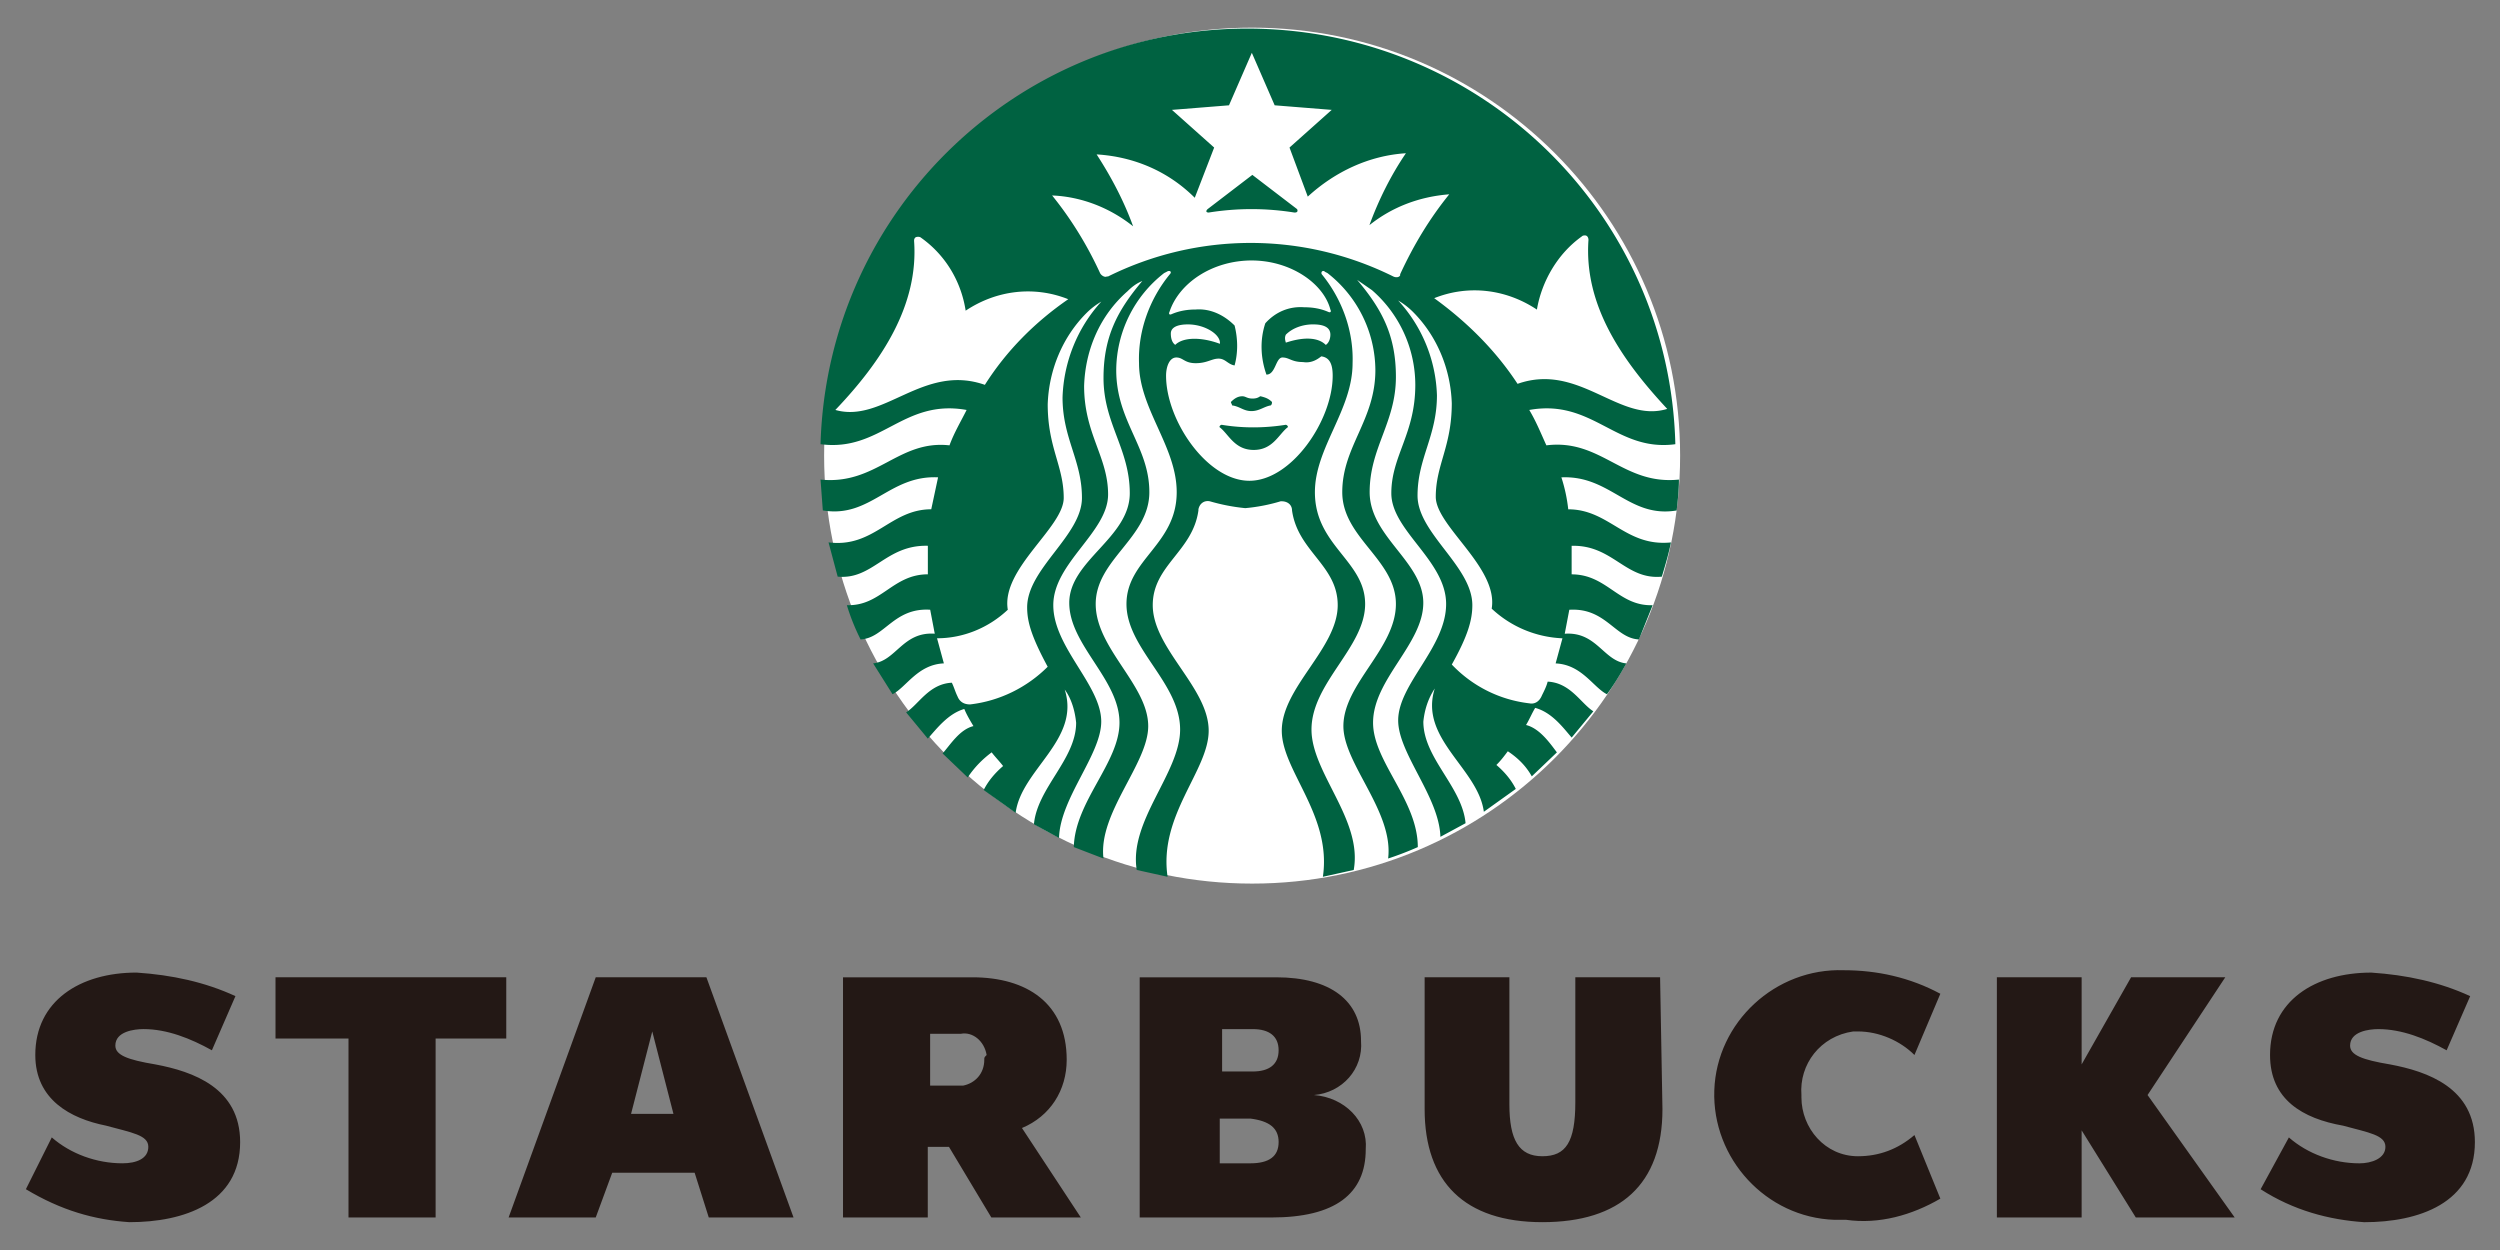
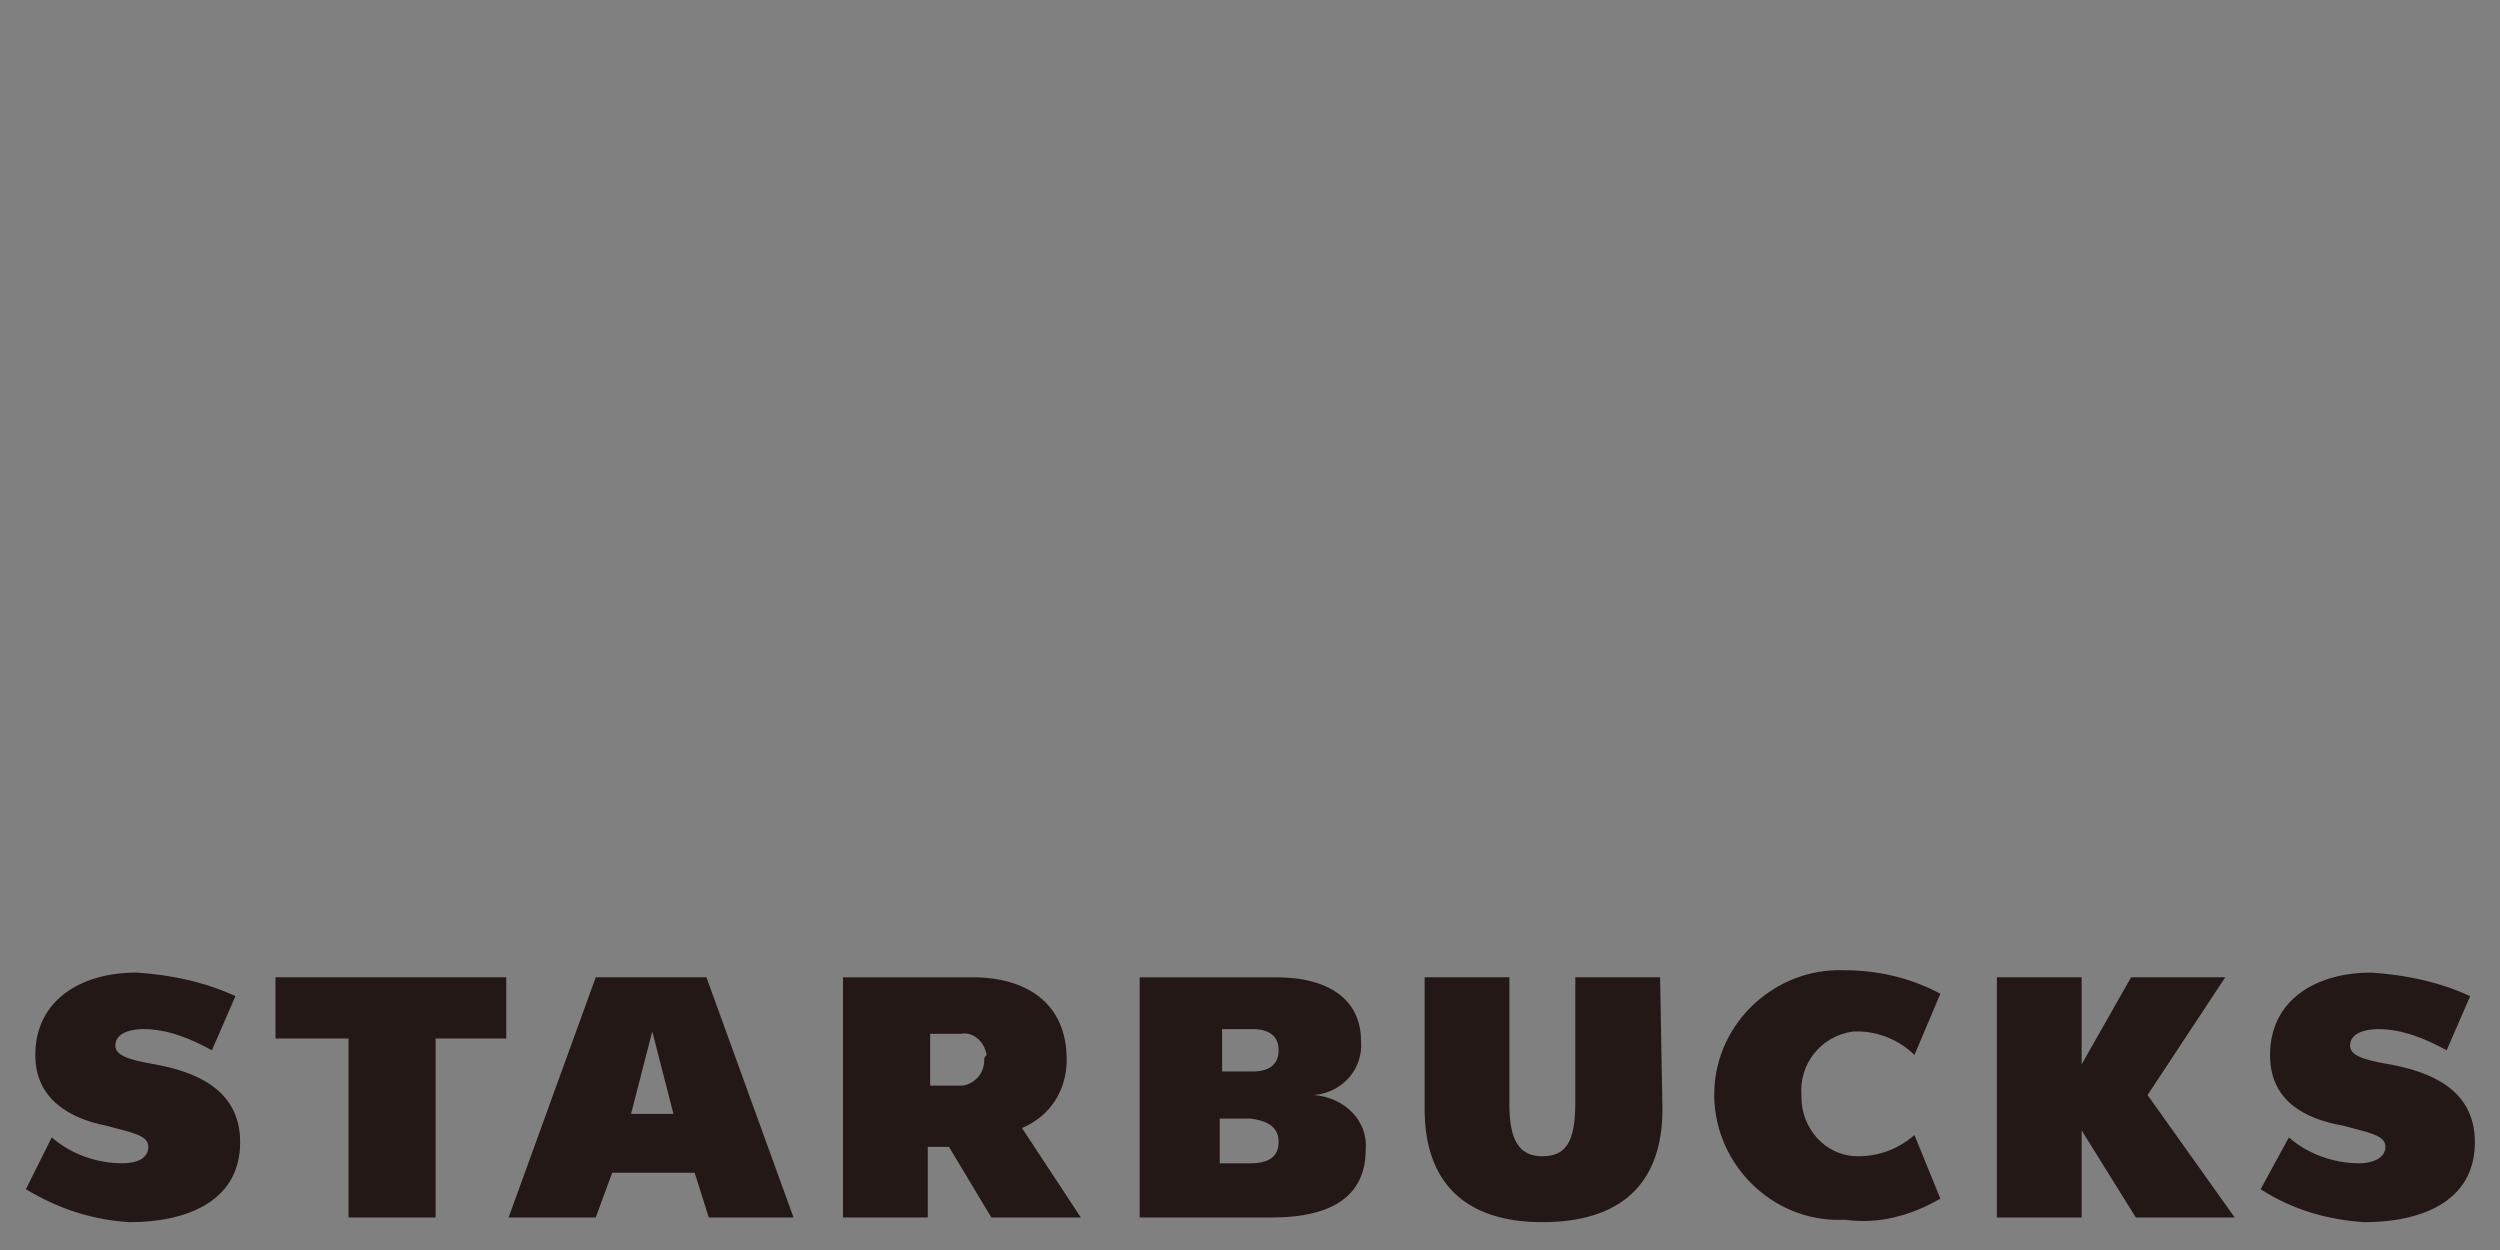
<svg xmlns="http://www.w3.org/2000/svg" xmlns:ns1="http://sodipodi.sourceforge.net/DTD/sodipodi-0.dtd" xmlns:ns2="http://www.inkscape.org/namespaces/inkscape" width="600" height="300" version="1.1" id="svg8" ns1:docname="Starbucks_logo.svg" ns2:version="1.1.2 (b8e25be833, 2022-02-05)">
  <rect width="100%" height="100%" fill="#808080" stroke="none" />
  <defs id="defs12" />
  <ns1:namedview id="namedview10" pagecolor="#ffffff" bordercolor="#666666" borderopacity="1.0" ns2:pageshadow="2" ns2:pageopacity="0.0" ns2:pagecheckerboard="0" showgrid="false" width="600px" ns2:zoom="1.3979167" ns2:cx="30.402385" ns2:cy="16.09538" ns2:window-width="2560" ns2:window-height="1361" ns2:window-x="-9" ns2:window-y="-9" ns2:window-maximized="1" ns2:current-layer="svg8" />
  <path d="m 398.989,266.195 c 0,18.084 -10.172,27.126 -28.821,27.126 -18.649,0 -28.256,-9.607 -28.256,-27.126 v -31.647 h 20.344 v 30.517 c 0,8.477 2.26,12.433 7.912,12.433 5.651,0 7.912,-3.391 7.912,-12.998 v -29.951 h 20.344 z m -277.486,-31.647 v 14.693 h -16.954 v 42.949 H 83.641 V 249.242 H 66.122 v -14.693 z m 35.038,12.998 -5.086,19.779 h 10.172 z m 13.563,44.645 -3.391,-10.737 h -19.779 l -3.956,10.737 h -20.909 l 20.909,-57.642 h 26.561 l 20.909,57.642 z m 295.581,-4.521 -6.216,-15.258 c -3.956,3.391 -8.477,5.086 -13.563,5.086 -7.912,0 -13.563,-6.781 -13.563,-14.128 v -0.565 c -0.565,-7.347 4.521,-14.128 12.433,-15.258 h 1.13 c 5.086,0 10.172,2.261 13.563,5.651 l 6.216,-14.693 c -7.347,-3.956 -15.258,-5.651 -23.17,-5.651 -16.389,-0.565 -30.517,12.433 -31.082,28.821 -0.565,16.389 12.433,30.517 28.821,31.082 h 2.826 c 7.912,1.13 15.823,-1.13 22.605,-5.086 m 68.38,-53.121 -18.649,28.256 20.91,29.386 h -23.735 l -12.998,-20.909 v 20.909 h -20.344 v -57.642 h 20.344 v 20.909 l 11.868,-20.909 z M 31.073,293.321 c 12.998,0 26.561,-4.521 26.561,-19.214 0,-12.998 -11.302,-16.954 -20.344,-18.649 -6.781,-1.13 -9.607,-2.26 -9.607,-4.521 0,-3.391 4.521,-3.956 6.781,-3.956 5.651,0 11.302,2.26 16.389,5.086 l 5.651,-12.998 c -7.347,-3.391 -15.258,-5.086 -23.735,-5.651 -13.563,0 -24.3,6.781 -24.3,19.779 0,10.737 8.477,15.258 16.954,16.954 6.216,1.695 10.172,2.26 10.172,5.086 0,2.826 -2.826,3.956 -6.216,3.956 -6.216,0 -12.433,-2.261 -16.954,-6.216 l -6.216,12.433 c 8.477,5.086 16.389,7.347 24.865,7.912 m 536.334,0.005 c 12.998,0 26.561,-4.521 26.561,-19.214 0,-12.998 -11.302,-16.954 -20.344,-18.649 -6.781,-1.13 -9.607,-2.26 -9.607,-4.521 0,-3.391 4.521,-3.956 6.781,-3.956 5.651,0 11.302,2.26 16.389,5.086 l 5.651,-12.998 c -7.347,-3.391 -15.258,-5.086 -23.735,-5.651 -13.563,0 -24.3,6.781 -24.3,19.779 0,10.737 7.912,15.258 17.519,16.954 6.216,1.695 10.172,2.26 10.172,5.086 0,2.826 -3.391,3.956 -6.216,3.956 -6.216,0 -12.433,-2.261 -16.954,-6.216 l -6.781,12.433 c 7.912,5.086 16.389,7.347 24.865,7.912 M 245.271,270.722 c 6.781,-2.826 10.737,-9.042 10.737,-16.389 0,-13.563 -9.607,-19.779 -22.605,-19.779 H 202.322 v 57.642 h 20.344 v -16.954 h 5.086 l 10.172,16.954 h 21.475 z m -9.042,-16.389 c 0,3.391 -2.261,5.651 -5.086,6.216 h -7.912 v -12.433 h 7.347 c 2.826,-0.565 5.651,1.695 6.216,5.086 -0.565,0.565 -0.565,0.565 -0.565,1.13 z m 79.117,8.477 c 6.781,-0.565 11.868,-6.216 11.302,-12.998 0,-9.607 -7.347,-15.258 -20.344,-15.258 h -32.777 v 57.642 h 31.647 c 15.258,0 22.605,-5.651 22.605,-16.388 0.565,-6.781 -5.086,-12.433 -12.433,-12.998 m -22.04,-15.823 h 7.347 c 3.956,0 6.216,1.695 6.216,5.086 0,3.391 -2.26,5.086 -6.216,5.086 h -7.347 z m 13.563,27.126 c 0,3.391 -2.26,5.086 -6.781,5.086 h -7.347 v -10.737 h 7.352 c 4.521,0.565 6.781,2.26 6.781,5.651 z" fill="#231815" id="path2" style="stroke-width:5.651" />
-   <path d="m 403.228,109.346 c 0,56.699 -46.018,102.716 -102.716,102.716 -56.699,0 -102.722,-46.007 -102.722,-102.716 0,-56.71 46.018,-102.711 102.716,-102.711 56.699,0 102.722,46.018 102.722,102.711" fill="#ffffff" id="path4" style="stroke-width:5.651" />
-   <path d="m 310.638,51.008 c -6.849,-1.096 -13.693,-1.096 -20.542,0 -0.548,0 -0.819,-0.271 -0.271,-0.819 l 10.737,-8.217 10.737,8.217 c 0.271,0.548 0,0.819 -0.548,0.819 m -17.53,50.946 c -0.271,0 -0.548,0.271 -0.548,0.548 2.193,1.639 3.56,5.482 8.217,5.482 4.657,0 6.024,-3.843 8.217,-5.482 0,-0.271 -0.271,-0.548 -0.548,-0.548 -5.199,0.819 -10.41,0.819 -15.337,0 m 7.403,-6.301 c -1.368,0 -1.639,-0.548 -2.464,-0.548 -1.096,0 -1.921,0.548 -2.741,1.368 0,0.271 0.271,0.548 0.271,0.819 1.921,0.271 2.741,1.368 4.657,1.368 1.916,0 3.012,-1.096 4.657,-1.368 0.271,-0.271 0.271,-0.548 0.271,-0.819 -0.819,-0.819 -1.639,-1.096 -2.741,-1.368 -0.271,0 -0.548,0.548 -1.921,0.548 M 402.945,115.11 c 0,2.464 -0.271,4.928 -0.548,7.403 -11.506,1.921 -15.88,-8.494 -27.663,-7.946 a 38.372,38.372 0 0 1 1.645,7.669 c 9.861,0 13.693,9.042 24.651,7.946 -0.548,2.741 -1.368,5.482 -2.193,8.217 -8.759,0.819 -11.777,-7.669 -21.644,-7.403 v 6.849 c 8.494,0 11.229,7.669 19.44,7.403 l -3.289,8.217 c -5.753,-0.271 -7.946,-7.669 -16.711,-7.121 l -1.096,5.753 c 7.669,-0.548 9.313,6.572 14.789,7.121 -1.368,2.464 -3.012,5.199 -4.657,7.403 -3.289,-1.639 -6.024,-7.121 -12.32,-7.403 l 1.639,-6.024 c -6.301,-0.271 -12.32,-2.741 -16.982,-7.121 1.639,-9.861 -13.422,-19.779 -13.422,-26.843 0,-7.669 3.843,-12.054 3.843,-22.458 -0.271,-8.217 -3.56,-16.162 -9.313,-21.915 a 17.575,17.575 0 0 0 -3.56,-2.741 35.207,35.207 0 0 1 9.313,22.735 c 0,9.861 -4.657,15.066 -4.657,24.102 0,9.036 13.15,16.982 13.15,26.295 0,3.56 -1.096,7.403 -4.928,14.241 4.928,5.199 11.506,8.494 18.626,9.313 1.368,0.271 2.464,-0.548 3.012,-1.921 0.548,-1.096 1.096,-2.193 1.368,-3.289 5.482,0.271 7.946,5.199 10.963,7.121 l -5.199,6.301 c -1.921,-2.193 -4.657,-6.024 -8.759,-7.121 -0.819,1.368 -1.368,2.741 -2.193,4.108 3.289,0.819 5.753,4.385 7.403,6.572 l -6.024,5.753 c -1.368,-2.464 -3.289,-4.385 -5.753,-6.024 -0.819,1.096 -1.639,2.193 -2.741,3.289 1.921,1.639 3.56,3.56 4.657,5.753 l -7.669,5.482 c -1.368,-10.41 -15.614,-17.53 -11.777,-29.584 -1.639,2.464 -2.464,5.199 -2.741,7.946 0,8.759 9.313,15.614 10.133,24.379 l -6.041,3.272 c -0.271,-9.584 -10.133,-19.994 -10.133,-27.94 0,-8.759 11.506,-17.53 11.506,-27.94 0,-10.41 -13.15,-17.587 -13.15,-26.572 0,-8.985 5.753,-14.241 5.753,-26.024 A 30.177,30.177 0 0 0 329.265,69.629 l -3.56,-2.464 c 6.024,7.121 9.313,13.422 9.313,23.283 0,10.963 -6.301,16.982 -6.301,27.663 0,10.681 12.873,16.711 12.873,26.572 0,9.861 -12.054,18.349 -12.054,28.765 0,9.313 10.737,18.626 10.737,29.855 a 75.952,75.952 0 0 1 -7.121,2.741 c 1.368,-11.229 -10.737,-22.735 -10.737,-31.771 0,-10.133 12.602,-18.626 12.602,-29.307 0,-10.681 -12.873,-15.88 -12.873,-26.843 0,-10.963 7.946,-17.259 7.946,-29.307 A 29.725,29.725 0 0 0 318.584,65.532 l -0.548,-0.271 c -0.548,-0.548 -1.096,0 -0.819,0.548 4.928,6.024 7.669,13.693 7.403,21.362 0,11.229 -9.042,20.271 -9.042,30.952 0,12.873 12.054,16.434 12.054,26.843 0,10.41 -12.873,18.898 -12.873,30.132 0,10.41 12.32,21.644 10.133,33.693 l -7.403,1.639 c 2.193,-14.789 -9.861,-25.476 -9.861,-35.06 0,-10.41 13.422,-19.779 13.422,-30.132 0,-9.584 -9.584,-12.873 -10.963,-22.735 0,-1.368 -1.096,-2.193 -2.464,-2.193 h -0.271 a 42.384,42.384 0 0 1 -8.494,1.645 46.453,46.453 0 0 1 -8.494,-1.645 c -1.368,-0.271 -2.464,0.548 -2.741,1.921 v 0.271 c -1.368,9.861 -10.963,13.15 -10.963,22.735 0,10.41 13.422,19.779 13.422,30.132 0,9.584 -12.054,20.271 -9.861,35.06 l -7.403,-1.639 c -1.921,-11.777 10.409,-23.283 10.409,-33.693 0,-11.229 -12.873,-19.44 -12.873,-30.132 0,-10.692 12.054,-14.241 12.054,-26.843 0,-10.963 -9.042,-19.994 -9.042,-30.952 -0.271,-7.669 2.464,-15.337 7.403,-21.362 0.548,-0.548 0,-1.096 -0.819,-0.548 l -0.548,0.271 a 29.725,29.725 0 0 0 -11.506,23.283 c 0,12.32 7.946,18.349 7.946,29.307 0,10.958 -12.873,16.162 -12.873,26.843 0,10.681 12.602,19.44 12.602,29.307 0,9.042 -12.054,20.819 -10.737,31.771 l -7.121,-2.741 c 0.271,-10.963 10.963,-20.271 10.963,-29.855 0,-10.41 -12.054,-18.626 -12.054,-28.765 0,-10.138 14.524,-15.614 14.524,-26.295 0,-10.681 -6.301,-16.711 -6.301,-27.663 0,-9.861 3.289,-16.162 9.313,-23.283 -1.368,0.548 -2.464,1.368 -3.56,2.464 -6.572,5.753 -10.133,13.97 -10.41,22.735 0,11.506 5.753,16.982 5.753,26.024 0,9.042 -13.15,16.434 -13.15,26.572 0,10.138 11.506,19.175 11.506,27.94 0,7.946 -9.861,18.349 -10.133,27.94 l -6.024,-3.289 c 0.819,-8.759 10.133,-15.614 10.133,-24.379 -0.271,-2.741 -1.096,-5.753 -2.741,-7.946 3.843,12.054 -10.41,19.175 -11.777,29.584 l -7.669,-5.482 c 1.096,-2.193 2.741,-4.108 4.657,-5.753 -0.819,-1.096 -1.921,-2.193 -2.741,-3.289 -2.193,1.639 -4.108,3.56 -5.753,6.024 l -6.024,-5.753 c 1.921,-2.193 4.108,-5.753 7.403,-6.572 -0.819,-1.368 -1.639,-2.741 -2.193,-4.108 -3.843,1.096 -6.572,4.657 -8.759,7.12 l -5.199,-6.301 c 3.012,-1.921 5.482,-6.849 10.963,-7.121 0.548,1.096 0.819,2.193 1.368,3.289 0.548,1.368 1.639,1.921 3.012,1.921 7.121,-0.819 13.693,-4.108 18.626,-9.042 -3.843,-7.121 -4.928,-10.737 -4.928,-14.241 0,-9.313 13.15,-17.259 13.15,-26.295 0,-9.036 -4.657,-14.241 -4.657,-24.102 0.271,-8.494 3.56,-16.711 9.313,-23 a 17.575,17.575 0 0 0 -3.56,2.741 c -5.753,5.753 -9.042,13.693 -9.313,21.915 0,10.41 3.843,14.789 3.843,22.458 0,7.121 -15.066,16.982 -13.422,26.843 -4.657,4.385 -10.737,6.849 -16.982,6.849 l 1.639,6.024 c -6.301,0.271 -9.042,5.753 -12.32,7.403 l -4.657,-7.403 c 5.482,-0.548 7.121,-7.669 14.789,-7.121 l -1.096,-5.753 c -8.759,-0.548 -10.963,6.849 -16.711,7.121 -1.368,-2.741 -2.464,-5.482 -3.289,-8.217 8.217,0.271 10.963,-7.403 19.44,-7.403 v -6.849 c -10.133,-0.271 -13.15,8.217 -21.644,7.403 l -2.193,-8.217 c 10.963,1.368 14.789,-7.946 24.651,-7.946 l 1.639,-7.669 c -11.777,-0.548 -16.162,9.861 -27.663,7.946 l -0.548,-7.403 c 13.422,1.368 18.626,-9.584 30.952,-8.217 1.096,-3.012 2.741,-5.753 4.108,-8.494 -15.337,-2.741 -20.542,10.133 -35.06,8.217 1.639,-56.699 48.759,-101.349 105.452,-99.704 54.506,1.639 98.331,45.193 99.704,99.704 -14.241,1.921 -19.779,-10.963 -35.06,-8.217 1.639,2.741 2.741,5.482 4.108,8.494 13.15,-1.639 18.349,9.584 31.771,8.217 M 256.409,71.822 c -8.217,-3.289 -17.259,-2.193 -24.651,2.741 -1.096,-7.121 -4.928,-13.422 -10.737,-17.53 -0.271,-0.271 -1.096,-0.271 -1.368,0 -0.271,0.271 -0.271,0.548 -0.271,0.819 1.096,15.337 -7.669,28.765 -18.898,40.536 11.506,3.289 21.09,-11.229 35.885,-6.024 5.199,-8.217 12.054,-15.066 19.994,-20.542 m 44.102,-9.313 c -9.584,0 -17.53,5.482 -19.779,12.32 -0.271,0.548 0,0.819 0.548,0.548 1.921,-0.819 3.843,-1.096 5.753,-1.096 3.56,-0.271 6.849,1.368 9.313,3.843 0.819,3.289 0.819,6.572 0,9.584 -1.639,-0.271 -2.193,-1.639 -3.843,-1.639 -1.65,0 -2.741,1.096 -5.482,1.096 -2.741,0 -3.012,-1.368 -4.657,-1.368 -1.645,0 -2.464,2.193 -2.464,4.385 0,10.737 9.861,25.204 19.994,25.204 10.133,0 19.994,-14.524 19.994,-25.204 0,-2.464 -0.548,-4.385 -2.741,-4.657 -1.368,1.096 -2.741,1.639 -4.385,1.368 -2.741,0 -3.289,-1.096 -4.928,-1.096 -1.639,0 -1.639,4.108 -3.843,4.108 -1.368,-3.843 -1.639,-8.217 -0.271,-12.32 2.464,-2.741 5.753,-4.108 9.313,-3.843 1.921,0 3.843,0.271 5.753,1.096 0.548,0.271 0.819,0 0.548,-0.548 -1.639,-6.301 -9.584,-11.777 -18.898,-11.777 m 14.789,15.337 c -2.464,0 -4.928,0.819 -6.572,2.464 -0.271,0.548 -0.271,1.096 0,1.921 4.108,-1.368 7.669,-1.368 9.584,0.548 0.819,-0.548 1.096,-1.639 1.096,-2.464 0,-1.639 -1.368,-2.464 -4.108,-2.464 m -33.144,4.928 c 1.921,-1.921 6.301,-1.921 10.737,-0.271 0.271,-2.193 -3.56,-4.657 -7.669,-4.657 -2.741,0 -4.108,0.819 -4.108,2.193 0,1.096 0.271,2.193 1.096,2.741 m 65.741,-36.156 c -7.121,0.548 -13.693,3.012 -19.175,7.403 2.193,-6.024 5.199,-12.054 8.759,-17.259 -8.759,0.548 -16.982,4.385 -23.554,10.41 l -4.385,-11.777 10.133,-9.042 -13.693,-1.096 -5.482,-12.602 -5.482,12.602 -13.693,1.096 10.133,9.042 -4.657,12.054 c -6.301,-6.301 -14.524,-9.861 -23.554,-10.41 3.56,5.482 6.572,11.229 8.759,17.259 -5.482,-4.385 -12.32,-7.121 -19.44,-7.403 4.657,5.753 8.494,12.054 11.506,18.626 0.271,0.548 1.096,1.096 1.639,0.819 h 0.271 c 21.644,-10.737 46.837,-10.737 68.476,0 0.548,0.271 1.368,0.271 1.639,-0.271 v -0.271 c 3.289,-7.121 7.121,-13.422 11.777,-19.175 m 16.434,45.47 c 14.789,-5.199 24.379,9.584 35.885,6.024 C 389.168,86.357 380.137,73.212 381.233,57.598 c 0,-0.548 -0.271,-1.096 -0.819,-1.096 -0.271,0 -0.548,0 -0.819,0.271 -5.753,4.108 -9.584,10.737 -10.737,17.53 -7.403,-4.928 -16.434,-6.024 -24.651,-2.741 7.946,5.753 14.789,12.602 19.994,20.542" fill="#006241" id="path6" style="stroke-width:5.651" />
</svg>